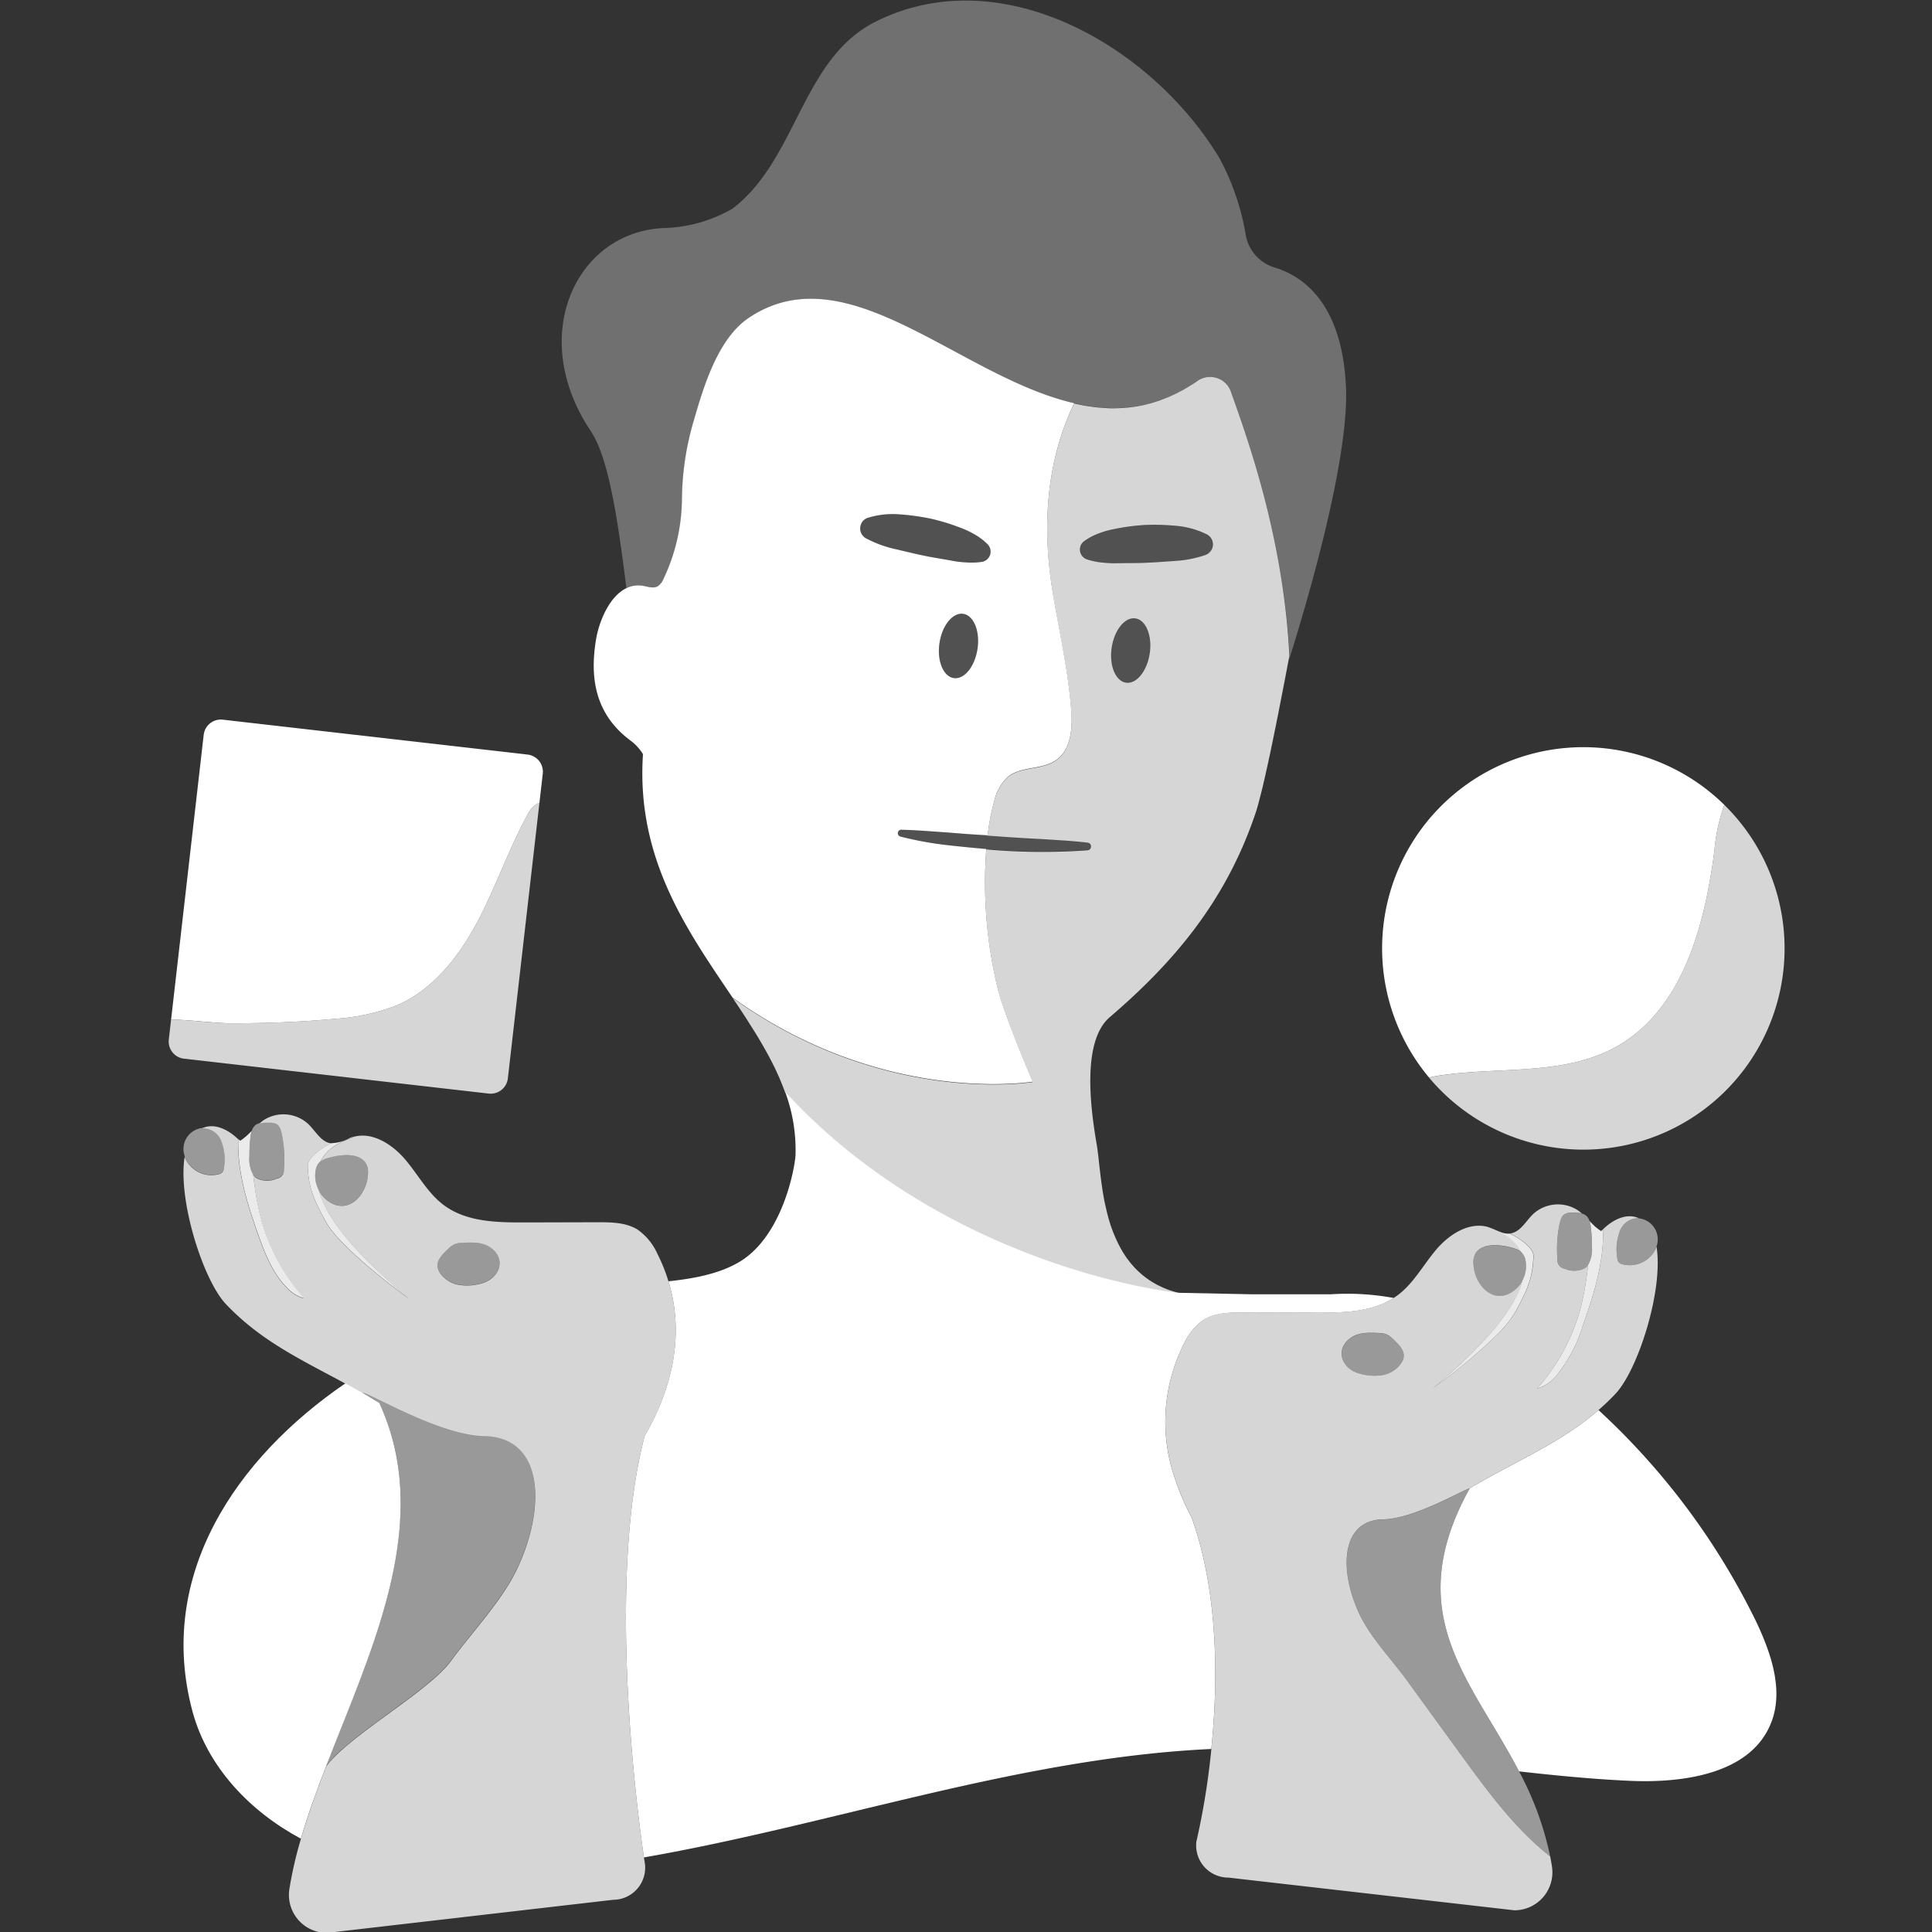
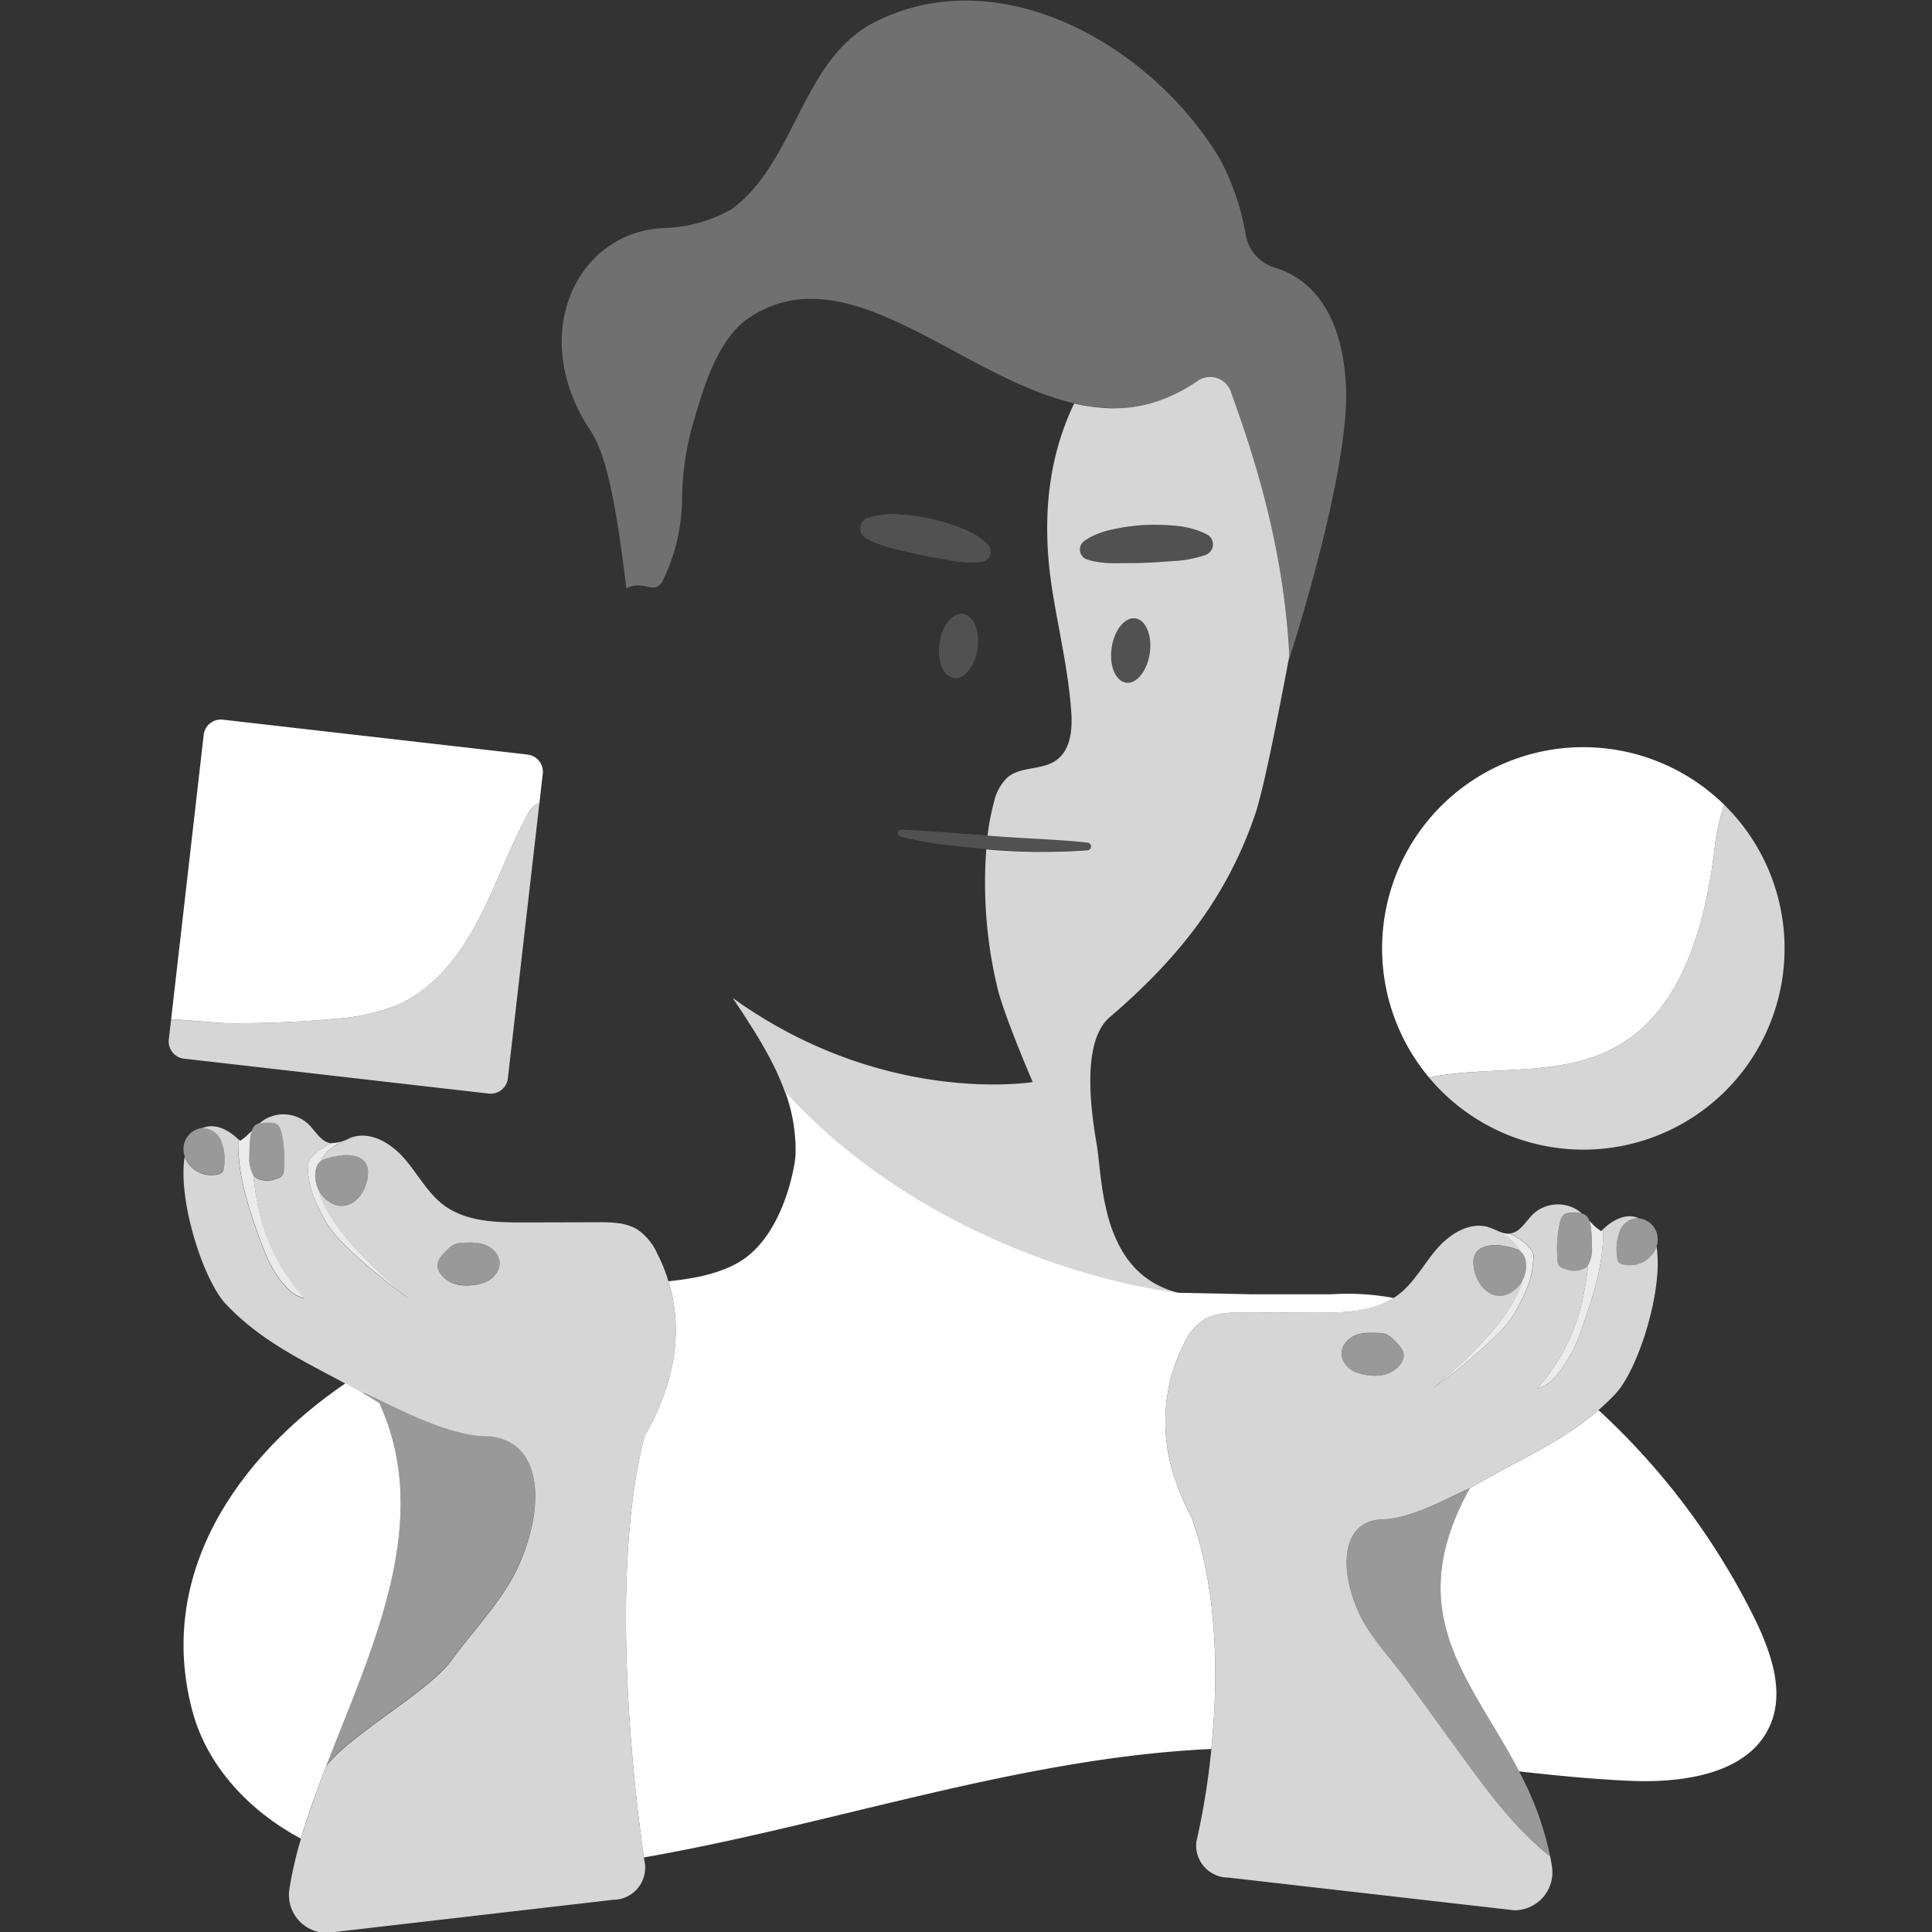
<svg xmlns="http://www.w3.org/2000/svg" viewBox="0 0 300 300">
  <rect x="0" y="0" width="300" height="300" fill="#333333" stroke="none" />
  <g fill="#fff">
    <path d="m 99.79 90.96 c .79 .12 1.65 .48 2.35 .09 a 2.43 2.43 0 0 0 .91 -1.16 29.41 29.41 0 0 0 2.86 -12.44 44.2 44.2 0 0 1 1.88 -12.27 c 1.48 -5.15 3.73 -12.58 8.45 -15.78 20.78 -14.06 45.44 26.85 69.81 9.68 a 3.42 3.42 0 0 1 5.1 1.79 c 2.3 6.54 8.16 22.28 9.09 40.96 0 0 -.06 .33 -.17 .9 2.09 -6.56 9.49 -30.79 8.93 -42.7 -.61 -13.07 -6.79 -17.19 -11.05 -18.48 a 6.43 6.43 0 0 1 -4.51 -5.07 38.47 38.47 0 0 0 -4.06 -11.88 c -10.64 -17.71 -34.44 -31.21 -53.93 -20.97 -11.01 5.97 -11.82 21.25 -21.71 28.77 a 22.54 22.54 0 0 1 -10.56 3.01 c -13.66 .49 -21.4 16.66 -11.45 31.52 2.79 4.17 4.2 13.72 5.54 24.41 a 4.19 4.19 0 0 1 2.52 -.38 z" opacity=".3" />
-     <path d="m 160.36 167.96 s -3.99 -9.22 -5.34 -14.06 a 69.94 69.94 0 0 1 -1.87 -22.07 c -2.06 -.17 -4.11 -.38 -6.16 -.61 a 53.96 53.96 0 0 1 -7.21 -1.33 .54 .54 0 0 1 .16 -1.05 h .01 c 2.42 .06 4.83 .27 7.24 .43 2.05 .18 4.11 .32 6.17 .44 a 34.06 34.06 0 0 1 1 -5.21 7.45 7.45 0 0 1 2.14 -3.88 c 2.08 -1.68 5.32 -1.06 7.5 -2.6 2.24 -1.57 2.54 -4.74 2.36 -7.46 -.43 -6.25 -1.87 -12.38 -2.89 -18.56 -2.11 -12.82 -.07 -22.28 3.33 -29.39 -17.86 -4.11 -35.27 -23.58 -50.58 -13.22 -4.73 3.2 -6.97 10.63 -8.45 15.78 a 44.2 44.2 0 0 0 -1.88 12.27 29.41 29.41 0 0 1 -2.86 12.44 2.43 2.43 0 0 1 -.91 1.16 c -.7 .39 -1.56 .03 -2.35 -.09 a 4.19 4.19 0 0 0 -2.52 .39 c -2.69 1.3 -4.24 5.27 -4.68 7.85 -1.08 6.35 .01 11.81 5.3 15.78 a 7.36 7.36 0 0 1 1.97 2.14 c -1.08 16.3 6.94 27.44 13.94 37.84 l -.03 -.05 c 23.5 16.91 46.61 13.06 46.61 13.06 z m -8.53 -67.55 c -.3 2.77 -1.88 4.96 -3.53 4.9 s -2.76 -2.35 -2.46 -5.11 1.88 -4.96 3.53 -4.9 2.76 2.35 2.46 5.11 z m -18.05 -19.2 a 1.75 1.75 0 0 1 .99 -.81 13.27 13.27 0 0 1 4.91 -.53 36.59 36.59 0 0 1 4.81 .66 33.21 33.21 0 0 1 4.65 1.42 13.58 13.58 0 0 1 2.21 1.04 9.36 9.36 0 0 1 2.02 1.54 1.62 1.62 0 0 1 -.91 2.72 h -.03 a 11.03 11.03 0 0 1 -2.43 .08 16.84 16.84 0 0 1 -2.28 -.28 c -1.49 -.28 -2.98 -.49 -4.45 -.81 -1.47 -.3 -2.93 -.68 -4.4 -1.01 a 17.9 17.9 0 0 1 -4.39 -1.64 l -.03 -.01 a 1.75 1.75 0 0 1 -.66 -2.37 z" />
    <path d="m 178.57 101.12 c -.3 2.77 -1.88 4.96 -3.53 4.9 s -2.76 -2.35 -2.46 -5.11 1.88 -4.96 3.53 -4.9 2.76 2.35 2.46 5.11 z" opacity=".15" />
    <path d="m 191.15 60.87 a 3.42 3.42 0 0 0 -5.1 -1.79 c -.39 .28 -.78 .54 -1.18 .78 -.13 .08 -.25 .15 -.38 .23 -.27 .16 -.53 .32 -.8 .47 -.15 .08 -.3 .16 -.46 .24 -.24 .13 -.48 .26 -.72 .37 -.16 .08 -.32 .14 -.48 .22 -.23 .11 -.47 .22 -.7 .31 -.16 .07 -.32 .13 -.48 .19 -.23 .09 -.47 .18 -.7 .27 -.16 .06 -.32 .11 -.48 .16 -.23 .08 -.47 .15 -.7 .22 -.16 .05 -.32 .09 -.47 .13 -.24 .06 -.47 .12 -.71 .18 -.15 .04 -.31 .07 -.46 .1 -.24 .05 -.48 .1 -.73 .14 -.15 .02 -.3 .05 -.45 .07 -.25 .04 -.5 .07 -.74 .1 -.14 .02 -.29 .03 -.43 .04 -.26 .02 -.51 .04 -.77 .06 -.14 .01 -.27 .01 -.4 .02 -.27 .01 -.53 .01 -.8 .02 -.13 0 -.25 0 -.38 0 -.28 0 -.55 -.01 -.83 -.03 l -.34 -.02 c -.29 -.02 -.59 -.04 -.88 -.07 l -.29 -.03 c -.31 -.03 -.63 -.07 -.94 -.12 -.08 -.01 -.15 -.02 -.23 -.03 -.34 -.05 -.69 -.11 -1.03 -.17 l -.14 -.03 q -.58 -.11 -1.16 -.24 c -3.4 7.1 -5.43 16.57 -3.33 29.39 1.01 6.18 2.46 12.31 2.89 18.56 .19 2.73 -.12 5.89 -2.36 7.46 -2.19 1.54 -5.42 .92 -7.5 2.6 a 7.45 7.45 0 0 0 -2.14 3.88 34.06 34.06 0 0 0 -1 5.21 c .35 .02 .71 .05 1.06 .07 2.41 .18 4.82 .33 7.23 .45 2.41 .16 4.83 .28 7.25 .56 h .01 a .6 .6 0 0 1 -.01 1.19 97.6 97.6 0 0 1 -14.62 -.04 c -.37 -.03 -.75 -.07 -1.12 -.1 a 69.94 69.94 0 0 0 1.87 22.07 c 1.35 4.84 5.34 14.06 5.34 14.06 s -23.11 3.85 -46.59 -13.06 l .03 .05 q .57 .84 1.13 1.69 l .17 .26 q .52 .78 1.01 1.55 l .14 .23 q .51 .8 1.01 1.6 c .03 .05 .07 .11 .1 .16 q .51 .83 .99 1.66 c .02 .04 .04 .07 .06 .11 q .5 .86 .96 1.72 l .04 .07 q .47 .89 .91 1.78 l .01 .03 q .44 .91 .83 1.83 v .01 q .39 .93 .73 1.86 c 20.03 21.89 47.98 29.76 61.96 31.37 -.36 -.07 -.7 -.15 -1.03 -.24 -.07 -.02 -.14 -.03 -.2 -.05 -.31 -.09 -.62 -.18 -.92 -.28 -.08 -.03 -.15 -.05 -.23 -.08 q -.44 -.16 -.85 -.34 l -.2 -.09 c -.28 -.13 -.55 -.26 -.81 -.4 -.04 -.02 -.08 -.05 -.13 -.07 a 13.28 13.28 0 0 1 -4.31 -3.77 l -.06 -.07 q -.26 -.35 -.49 -.71 l -.06 -.1 c -.16 -.24 -.31 -.49 -.45 -.74 l -.04 -.07 a 22.17 22.17 0 0 1 -2.05 -5.17 l -.02 -.07 q -.11 -.41 -.2 -.82 l -.03 -.13 q -.09 -.4 -.18 -.79 l -.03 -.13 c -.06 -.27 -.11 -.54 -.16 -.81 l -.01 -.06 c -.4 -2.22 -.61 -4.34 -.81 -6.09 l -.01 -.12 c -.02 -.19 -.04 -.38 -.07 -.56 -.01 -.08 -.02 -.16 -.03 -.24 -.02 -.17 -.04 -.32 -.06 -.48 -.01 -.07 -.02 -.14 -.03 -.21 -.03 -.22 -.06 -.43 -.1 -.62 -.82 -4.88 -2.46 -15.83 2.04 -19.68 9.82 -8.42 18.06 -17.96 22.7 -31.87 .05 -.15 .1 -.31 .15 -.48 .02 -.06 .03 -.12 .05 -.18 .04 -.12 .07 -.24 .11 -.37 .02 -.07 .04 -.15 .06 -.23 .03 -.12 .07 -.25 .1 -.38 .02 -.09 .05 -.18 .07 -.27 .04 -.13 .07 -.27 .11 -.41 l .07 -.28 c .04 -.15 .08 -.31 .12 -.47 .02 -.09 .05 -.18 .07 -.28 .05 -.19 .09 -.38 .14 -.57 .02 -.07 .03 -.14 .05 -.21 q .09 -.4 .19 -.83 c .02 -.07 .03 -.14 .05 -.2 .05 -.22 .1 -.44 .15 -.67 .02 -.11 .05 -.22 .07 -.33 .04 -.19 .09 -.38 .13 -.57 l .08 -.37 c .04 -.19 .09 -.39 .13 -.58 l .07 -.34 q .07 -.32 .14 -.64 l .07 -.32 c .05 -.22 .1 -.45 .14 -.67 l .06 -.3 c .14 -.65 .27 -1.31 .41 -1.96 l .03 -.17 .17 -.83 .05 -.24 c .05 -.24 .1 -.47 .14 -.7 l .07 -.36 c .04 -.21 .09 -.43 .13 -.64 .02 -.09 .04 -.18 .06 -.28 q .07 -.37 .14 -.73 c .01 -.07 .03 -.15 .04 -.22 .05 -.27 .11 -.53 .16 -.8 l .02 -.11 c .24 -1.23 .46 -2.38 .66 -3.38 l .02 -.12 c .33 -1.72 .57 -2.99 .66 -3.49 .03 -.16 .05 -.25 .05 -.25 -.9 -18.69 -6.76 -34.44 -9.06 -40.98 z m -12.58 40.25 c -.3 2.77 -1.88 4.96 -3.53 4.9 s -2.76 -2.35 -2.46 -5.11 1.88 -4.96 3.53 -4.9 2.76 2.35 2.46 5.11 z m 9.57 -15.78 a 1.76 1.76 0 0 1 -.96 .84 l -.03 .01 a 17.9 17.9 0 0 1 -4.6 .91 c -1.51 .09 -3.01 .23 -4.51 .28 -1.5 .08 -3.01 .05 -4.52 .08 a 16.77 16.77 0 0 1 -2.3 -.1 10.98 10.98 0 0 1 -2.39 -.48 l -.03 -.01 a 1.62 1.62 0 0 1 -1.03 -2.04 1.59 1.59 0 0 1 .58 -.8 9.35 9.35 0 0 1 2.24 -1.19 13.51 13.51 0 0 1 2.35 -.67 33.28 33.28 0 0 1 4.82 -.65 36.48 36.48 0 0 1 4.86 .13 13.34 13.34 0 0 1 4.76 1.32 1.75 1.75 0 0 1 .77 2.37 z" opacity=".8" />
    <path d="m 187.4 82.99 a 13.34 13.34 0 0 0 -4.76 -1.32 36.48 36.48 0 0 0 -4.86 -.13 33.28 33.28 0 0 0 -4.82 .65 13.51 13.51 0 0 0 -2.35 .67 9.35 9.35 0 0 0 -2.24 1.19 1.59 1.59 0 0 0 -.58 .8 1.62 1.62 0 0 0 1.03 2.04 l .03 .01 a 10.98 10.98 0 0 0 2.39 .48 16.77 16.77 0 0 0 2.3 .1 c 1.51 -.03 3.02 0 4.52 -.08 1.5 -.06 3 -.2 4.51 -.28 a 17.9 17.9 0 0 0 4.6 -.91 l .03 -.01 a 1.75 1.75 0 0 0 .21 -3.2 z" opacity=".15" />
    <path d="m 149.37 95.3 c 1.65 .06 2.76 2.35 2.46 5.11 s -1.88 4.96 -3.53 4.9 -2.76 -2.35 -2.46 -5.11 1.88 -4.96 3.53 -4.9 z" opacity=".15" />
    <path d="m 28.57 164.39 l 47.32 5.42 a 2.68 2.68 0 0 0 2.97 -2.36 l 4.9 -42.77 a 2.12 2.12 0 0 0 -.41 .16 4.25 4.25 0 0 0 -1.53 1.83 c -2.9 5.34 -4.86 11.16 -7.72 16.52 s -6.85 10.45 -12.43 12.89 a 31.77 31.77 0 0 1 -9.73 2.12 c -5.24 .5 -10.5 .68 -15.75 .7 -2.77 .01 -6.32 -.51 -9.62 -.6 l -.36 3.13 a 2.68 2.68 0 0 0 2.36 2.96 z" opacity=".8" />
    <path d="m 81.92 117.17 l -47.32 -5.42 a 2.68 2.68 0 0 0 -2.97 2.36 l -5.06 44.19 c 3.3 .08 6.86 .6 9.62 .6 5.26 -.02 10.52 -.2 15.75 -.7 a 31.77 31.77 0 0 0 9.73 -2.12 c 5.57 -2.43 9.57 -7.52 12.43 -12.89 s 4.82 -11.18 7.72 -16.52 a 4.25 4.25 0 0 1 1.53 -1.83 2.12 2.12 0 0 1 .41 -.16 l .52 -4.54 a 2.68 2.68 0 0 0 -2.36 -2.97 z" />
    <path d="m 231.24 174.88 a 31.24 31.24 0 0 0 36.51 -49.9 28.19 28.19 0 0 0 -1.54 7.14 c -1.52 11.71 -4.98 24.75 -15.32 30.46 -8.22 4.54 -18.31 3 -27.59 4.47 a 11.27 11.27 0 0 0 -1.38 .3 31.14 31.14 0 0 0 9.32 7.53 z" opacity=".8" />
    <path d="m 250.89 162.58 c 10.34 -5.71 13.8 -18.74 15.32 -30.46 a 28.19 28.19 0 0 1 1.54 -7.14 31.24 31.24 0 0 0 -45.83 42.36 11.27 11.27 0 0 1 1.38 -.3 c 9.28 -1.46 19.37 .08 27.59 -4.46 z" />
    <path d="m 168.91 130.79 h -.01 c -2.42 -.28 -4.83 -.39 -7.25 -.56 -2.41 -.13 -4.83 -.27 -7.23 -.45 -2.41 -.14 -4.82 -.3 -7.23 -.51 -2.41 -.16 -4.82 -.37 -7.24 -.43 h -.01 a .54 .54 0 0 0 -.16 1.05 53.96 53.96 0 0 0 7.22 1.33 c 2.42 .27 4.85 .53 7.28 .71 a 97.6 97.6 0 0 0 14.62 .04 .6 .6 0 0 0 .01 -1.19 z" opacity=".15" />
    <path d="m 147.73 87.05 a 16.84 16.84 0 0 0 2.28 .28 11.03 11.03 0 0 0 2.43 -.08 h .03 a 1.62 1.62 0 0 0 .91 -2.72 9.36 9.36 0 0 0 -2.02 -1.54 13.58 13.58 0 0 0 -2.21 -1.04 33.21 33.21 0 0 0 -4.65 -1.42 36.59 36.59 0 0 0 -4.81 -.66 13.27 13.27 0 0 0 -4.91 .53 1.75 1.75 0 0 0 -.31 3.19 l .03 .01 a 17.9 17.9 0 0 0 4.39 1.64 c 1.48 .33 2.93 .71 4.4 1.01 1.46 .32 2.95 .53 4.44 .8 z" opacity=".15" />
    <path d="m 257.22 193.55 c -.03 .11 -.06 .22 -.1 .33 a 4.47 4.47 0 0 1 -5.17 2.44 1.17 1.17 0 0 1 -.58 -.3 1.3 1.3 0 0 1 -.25 -.75 7.9 7.9 0 0 1 .36 -3.95 3.06 3.06 0 0 1 3.01 -2.15 c -1.86 -.86 -4.01 .18 -5.57 1.71 .15 5.08 -1.39 10.07 -3.11 14.87 a 22.87 22.87 0 0 1 -4.06 7.78 c -.13 .14 -.25 .29 -.38 .43 a 5.62 5.62 0 0 1 -2.67 1.65 30.18 30.18 0 0 0 2.16 -2.73 30.66 30.66 0 0 0 4.73 -10.37 52.04 52.04 0 0 0 1.01 -6.09 2.05 2.05 0 0 1 -.42 .45 3.55 3.55 0 0 1 -3.22 .13 1.31 1.31 0 0 1 -1.12 -1.45 19.26 19.26 0 0 1 .29 -5.31 c .38 -1.81 .8 -2.02 2.74 -1.92 a 3.8 3.8 0 0 1 .75 .1 6.68 6.68 0 0 0 -.63 -.5 5.69 5.69 0 0 0 -6.94 .61 c -1.14 1.11 -1.98 2.81 -3.56 3 -.02 0 -.03 0 -.04 0 1.88 .92 3.72 2.35 3.68 3.51 -.1 3.57 -1.11 5.54 -2.81 8.68 a 17.86 17.86 0 0 1 -2.97 3.65 91.03 91.03 0 0 1 -9.9 8.24 77.34 77.34 0 0 0 9.09 -8.67 c 2.88 -3.33 4.34 -6 4.9 -8.13 a 4.65 4.65 0 0 1 -1.05 1.35 c -3.28 2.88 -6.52 -.54 -6.6 -3.99 a 2.68 2.68 0 0 1 .39 -1.64 c 1.25 -1.73 4.36 -1.2 6.05 -.65 a 2.92 2.92 0 0 1 .93 .47 c -1.51 -3.09 -5.59 -3.73 -4.93 -3.77 -2.99 -.96 -6.14 1.03 -8.18 3.42 s -3.54 5.29 -6.06 7.15 c -.19 .14 -.38 .26 -.57 .39 -3.42 2.2 -7.82 2.29 -11.93 2.28 l -11.43 -.03 c -2.11 0 -4.35 .02 -6.14 1.14 a 9.1 9.1 0 0 0 -3.08 3.74 26.83 26.83 0 0 0 -1.31 21.14 l .01 .02 a 36.66 36.66 0 0 0 2.5 5.78 c 4.25 11.92 4.09 25.79 3.06 35.96 a 114.02 114.02 0 0 1 -2.33 14.41 4.99 4.99 0 0 0 4.95 5.57 l 44.44 5.08 a 5.9 5.9 0 0 0 5.83 -6.78 c -.1 -.68 -.23 -1.34 -.36 -1.99 .02 .13 .05 .26 .06 .39 -4.97 -3.91 -8.87 -8.99 -12.62 -14.11 q -.55 -.75 -1.09 -1.49 -4.25 -5.85 -8.5 -11.7 c -2.39 -3.29 -5.72 -6.71 -7.43 -10.4 -3.16 -6.82 -2.84 -14.52 3.75 -14.63 4.79 -.08 12.33 -4.55 13.41 -4.81 7.11 -4.25 14.02 -6.96 20 -12.15 .89 -.78 1.77 -1.6 2.62 -2.51 3.53 -3.72 7.5 -16.17 6.39 -22.9 z m -39.64 18.13 a 4.46 4.46 0 0 1 -2.95 1.85 8.1 8.1 0 0 1 -3.54 -.24 c -2.6 -.68 -3.94 -3.61 -1.42 -5.5 1.23 -.92 2.9 -.88 4.43 -.8 a 3.78 3.78 0 0 1 1.08 .16 3.29 3.29 0 0 1 1.13 .78 c 1.15 1.12 2.29 2.18 1.28 3.74 z" opacity=".8" />
    <path d="m 251.48 191.32 a 7.9 7.9 0 0 0 -.36 3.95 1.3 1.3 0 0 0 .25 .75 1.17 1.17 0 0 0 .58 .3 4.47 4.47 0 0 0 5.17 -2.44 c .05 -.11 .07 -.22 .1 -.33 a 3.28 3.28 0 0 0 -2.74 -4.37 3.06 3.06 0 0 0 -3 2.14 z" opacity=".5" />
    <path d="m 234.44 191.55 a 2.99 2.99 0 0 1 -1.23 -.16 8.47 8.47 0 0 1 -.8 -.31 c -.4 -.17 -.79 -.35 -1.2 -.48 -.66 .04 3.42 .69 4.93 3.77 .03 .03 .07 .04 .1 .07 a 2.45 2.45 0 0 1 .67 1.42 4.8 4.8 0 0 1 -.5 2.97 c -.56 2.13 -2.02 4.79 -4.9 8.13 a 77.34 77.34 0 0 1 -9.09 8.67 91.03 91.03 0 0 0 9.9 -8.24 17.86 17.86 0 0 0 2.97 -3.65 c 1.7 -3.14 2.71 -5.11 2.81 -8.68 .06 -1.16 -1.78 -2.59 -3.66 -3.51 z" opacity=".9" />
    <path d="m 248.63 191.16 a 5.31 5.31 0 0 1 -.5 -.34 c -.07 -.06 -.14 -.12 -.21 -.17 s -.17 -.14 -.25 -.21 c -.1 -.09 -.2 -.18 -.29 -.28 -.05 -.05 -.1 -.09 -.14 -.14 -.14 -.14 -.28 -.28 -.42 -.42 a 4.5 4.5 0 0 1 .19 .8 23.83 23.83 0 0 1 .18 3.17 4.89 4.89 0 0 1 -.59 2.84 52.04 52.04 0 0 1 -1.01 6.09 30.66 30.66 0 0 1 -4.73 10.37 30.18 30.18 0 0 1 -2.16 2.73 5.62 5.62 0 0 0 2.67 -1.65 c .14 -.14 .26 -.28 .38 -.43 a 22.87 22.87 0 0 0 4.06 -7.78 c 1.71 -4.8 3.26 -9.79 3.11 -14.87 -.1 .11 -.2 .2 -.29 .29 z" opacity=".9" />
    <path d="m 236.92 195.86 a 2.45 2.45 0 0 0 -.67 -1.42 c -.03 -.03 -.07 -.04 -.1 -.07 a 2.92 2.92 0 0 0 -.93 -.47 c -1.69 -.54 -4.8 -1.08 -6.05 .65 a 2.68 2.68 0 0 0 -.39 1.64 c .08 3.46 3.32 6.87 6.6 3.99 a 4.65 4.65 0 0 0 1.05 -1.35 4.8 4.8 0 0 0 .49 -2.97 z" opacity=".5" />
    <path d="m 242.13 190.25 a 19.26 19.26 0 0 0 -.29 5.31 1.31 1.31 0 0 0 1.12 1.44 3.55 3.55 0 0 0 3.22 -.13 2.05 2.05 0 0 0 .42 -.45 4.89 4.89 0 0 0 .59 -2.84 23.83 23.83 0 0 0 -.18 -3.17 4.5 4.5 0 0 0 -.19 -.8 1.82 1.82 0 0 0 -.57 -.88 1.72 1.72 0 0 0 -.63 -.3 3.8 3.8 0 0 0 -.75 -.1 c -1.95 -.1 -2.37 .1 -2.74 1.92 z" opacity=".5" />
    <path d="m 214.64 213.53 a 4.46 4.46 0 0 0 2.95 -1.85 c 1.01 -1.57 -.13 -2.62 -1.27 -3.73 a 3.29 3.29 0 0 0 -1.13 -.78 3.78 3.78 0 0 0 -1.08 -.16 c -1.53 -.08 -3.2 -.12 -4.43 .8 -2.52 1.88 -1.17 4.81 1.42 5.5 a 8.1 8.1 0 0 0 3.54 .22 z" opacity=".5" />
    <path d="m 272.81 252.04 a 110.48 110.48 0 0 0 -24.59 -33.08 c -5.98 5.19 -12.89 7.91 -20 12.15 -10.83 19.59 .22 29.65 7.66 43.95 5.69 .64 11.38 1.2 17.09 1.46 8.47 .39 18.89 -1.08 22.03 -8.96 .05 -.12 .09 -.24 .14 -.36 1.76 -4.9 -.11 -10.4 -2.33 -15.16 z" />
    <path d="m 240.63 287.88 a 48.89 48.89 0 0 0 -4.75 -12.81 c -7.44 -14.3 -18.49 -24.37 -7.66 -43.95 -1.08 .27 -8.63 4.73 -13.41 4.81 -6.59 .12 -6.91 7.81 -3.75 14.63 1.71 3.69 5.04 7.12 7.43 10.4 q 4.25 5.85 8.5 11.7 .54 .75 1.09 1.49 c 3.74 5.12 7.64 10.2 12.62 14.11 -.03 -.12 -.06 -.25 -.07 -.38 z" opacity=".5" />
    <path d="m 59.8 219.99 c -.01 -.02 -.02 -.04 -.02 -.05 -.27 -.69 -.55 -1.39 -.87 -2.08 l -2.55 -1.55 c -.91 -.52 -1.82 -1.02 -2.72 -1.51 -16.9 11.54 -29.44 29.78 -23.75 50.95 2.32 8.61 8.9 15.51 16.83 19.76 1.07 -3.68 2.44 -7.43 3.92 -11.25 6.83 -17.61 16 -36.5 9.16 -54.27 z" />
    <path d="m 206.62 200.98 h -12.14 l -11.66 -.24 c -14.28 -1.87 -41.37 -9.88 -60.92 -31.24 a 26.03 26.03 0 0 1 1.63 9.82 c -.06 1.7 -1.92 12.84 -9.01 16.8 -3.09 1.73 -6.83 2.42 -10.72 2.84 2.53 8.25 .59 16.69 -3.69 23.99 -5.97 22.68 -1.07 58.99 -.12 65.47 29.5 -5.15 58.31 -15.46 88.1 -16.84 1.03 -10.17 1.2 -24.04 -3.06 -35.96 a 36.66 36.66 0 0 1 -2.5 -5.78 l -.01 -.02 a 26.83 26.83 0 0 1 1.31 -21.14 9.1 9.1 0 0 1 3.08 -3.74 c 1.79 -1.11 4.03 -1.14 6.14 -1.14 l 11.43 .03 c 4.11 .01 8.52 -.08 11.93 -2.28 a 39.43 39.43 0 0 0 -9.79 -.57 z" />
    <path d="m 59.77 219.93 s .01 .01 .01 .01 l .01 .04 c 6.85 17.77 -2.33 36.66 -9.16 54.28 3.47 -4.78 15.95 -11.65 19.42 -16.43 3.33 -4.58 7.97 -9.35 10.35 -14.5 4.4 -9.5 3.96 -20.24 -5.23 -20.4 -7.09 -.12 -18.52 -7.14 -18.88 -6.71 l .04 .08 2.55 1.55 c .34 .7 .63 1.39 .89 2.08 z" opacity=".5" />
    <path d="m 99.99 288.43 c -.95 -6.48 -5.85 -42.79 .12 -65.47 4.29 -7.3 6.22 -15.74 3.69 -23.99 a 26.45 26.45 0 0 0 -1.73 -4.3 9.11 9.11 0 0 0 -3.07 -3.74 c -1.79 -1.11 -4.03 -1.14 -6.14 -1.14 l -11.42 .03 c -4.34 .01 -9.01 -.08 -12.5 -2.67 -2.52 -1.87 -4.02 -4.77 -6.06 -7.15 s -5.2 -4.38 -8.18 -3.41 c .66 .04 -3.42 .68 -4.93 3.77 a 2.94 2.94 0 0 1 .93 -.47 c 1.7 -.54 4.8 -1.08 6.05 .65 a 2.68 2.68 0 0 1 .39 1.64 c -.08 3.46 -3.32 6.87 -6.6 3.99 a 4.65 4.65 0 0 1 -1.05 -1.35 c .97 3.72 4.7 9.08 13.98 16.8 .4 .33 -10.53 -7.54 -12.88 -11.89 -1.7 -3.14 -2.71 -5.11 -2.8 -8.68 -.03 -1.16 1.8 -2.59 3.68 -3.51 -.02 0 -.03 0 -.04 0 -1.58 -.2 -2.42 -1.9 -3.56 -3 a 5.69 5.69 0 0 0 -6.94 -.6 6.69 6.69 0 0 0 -.63 .5 3.8 3.8 0 0 1 .75 -.1 c 1.94 -.1 2.36 .1 2.74 1.92 a 19.21 19.21 0 0 1 .29 5.31 1.31 1.31 0 0 1 -1.12 1.45 3.55 3.55 0 0 1 -3.22 -.13 2.05 2.05 0 0 1 -.42 -.45 52.04 52.04 0 0 0 1.01 6.09 30.66 30.66 0 0 0 6.88 13.1 5.61 5.61 0 0 1 -2.67 -1.65 c -2.21 -2.23 -3.39 -5.25 -4.45 -8.21 -1.71 -4.8 -3.26 -9.79 -3.11 -14.87 -1.56 -1.53 -3.71 -2.57 -5.57 -1.71 a 3.06 3.06 0 0 1 3.01 2.15 7.89 7.89 0 0 1 .36 3.95 1.29 1.29 0 0 1 -.25 .75 1.16 1.16 0 0 1 -.58 .3 4.47 4.47 0 0 1 -5.17 -2.44 c -.05 -.11 -.07 -.22 -.1 -.33 -1.11 6.73 2.86 19.18 6.38 22.91 5.45 5.77 11.84 8.72 18.56 12.36 .9 .49 1.81 .99 2.72 1.51 l -.04 -.08 c .35 -.43 11.79 6.59 18.88 6.71 9.18 .16 9.63 10.89 5.23 20.4 -2.38 5.15 -7.02 9.92 -10.35 14.5 -3.47 4.78 -15.95 11.65 -19.42 16.43 -1.48 3.82 -2.84 7.57 -3.92 11.25 a 61.35 61.35 0 0 0 -1.79 7.8 5.9 5.9 0 0 0 5.83 6.78 l 44.44 -5.14 a 4.99 4.99 0 0 0 4.95 -5.57 s -.06 -.35 -.16 -1 z m -30.39 -94.51 a 3.3 3.3 0 0 1 1.13 -.78 3.79 3.79 0 0 1 1.08 -.16 c 1.53 -.08 3.2 -.12 4.43 .8 2.52 1.88 1.17 4.81 -1.42 5.5 a 8.12 8.12 0 0 1 -3.54 .24 4.46 4.46 0 0 1 -2.95 -1.85 c -1.01 -1.59 .12 -2.64 1.27 -3.75 z" opacity=".8" />
    <path d="m 33.96 182.3 a 1.16 1.16 0 0 0 .58 -.3 1.29 1.29 0 0 0 .25 -.75 7.89 7.89 0 0 0 -.36 -3.95 3.06 3.06 0 0 0 -3.01 -2.15 3.28 3.28 0 0 0 -2.74 4.37 c .03 .11 .06 .22 .1 .33 a 4.47 4.47 0 0 0 5.18 2.45 z" opacity=".5" />
    <path d="m 47.79 181.03 c .09 3.57 1.1 5.54 2.81 8.68 2.35 4.35 13.27 12.22 12.88 11.89 -9.29 -7.71 -13.01 -13.08 -13.98 -16.8 a 4.78 4.78 0 0 1 -.5 -2.97 2.45 2.45 0 0 1 .67 -1.42 c .03 -.03 .07 -.04 .1 -.07 1.52 -3.09 5.59 -3.73 4.93 -3.77 -.14 .04 -.27 .09 -.4 .14 a 6.24 6.24 0 0 1 -2.82 .8 c -1.89 .94 -3.72 2.36 -3.69 3.52 z" opacity=".9" />
    <path d="m 44.55 199.94 a 5.61 5.61 0 0 0 2.67 1.65 30.66 30.66 0 0 1 -6.88 -13.1 52.04 52.04 0 0 1 -1.02 -6.09 4.89 4.89 0 0 1 -.59 -2.84 23.84 23.84 0 0 1 .18 -3.17 4.52 4.52 0 0 1 .19 -.8 c -.14 .14 -.28 .28 -.42 .42 -.05 .05 -.1 .09 -.15 .14 -.1 .09 -.19 .18 -.29 .27 s -.17 .14 -.26 .21 c -.07 .06 -.13 .11 -.2 .17 a 5.52 5.52 0 0 1 -.5 .34 c -.09 -.1 -.19 -.19 -.28 -.28 -.15 5.08 1.39 10.07 3.11 14.87 1.05 2.95 2.23 5.98 4.44 8.21 z" opacity=".9" />
    <path d="m 48.99 181.84 a 4.78 4.78 0 0 0 .5 2.97 4.65 4.65 0 0 0 1.05 1.35 c 3.28 2.88 6.52 -.54 6.6 -3.99 a 2.68 2.68 0 0 0 -.39 -1.64 c -1.25 -1.73 -4.36 -1.2 -6.05 -.65 a 2.94 2.94 0 0 0 -.93 .47 c -.03 .03 -.07 .04 -.1 .07 a 2.45 2.45 0 0 0 -.68 1.42 z" opacity=".5" />
    <path d="m 38.91 176.39 a 23.84 23.84 0 0 0 -.18 3.17 4.89 4.89 0 0 0 .59 2.84 2.05 2.05 0 0 0 .42 .45 3.55 3.55 0 0 0 3.22 .13 1.31 1.31 0 0 0 1.12 -1.45 19.21 19.21 0 0 0 -.29 -5.31 c -.38 -1.81 -.8 -2.02 -2.74 -1.92 a 3.8 3.8 0 0 0 -.75 .1 1.72 1.72 0 0 0 -.63 .3 1.82 1.82 0 0 0 -.57 .88 4.52 4.52 0 0 0 -.19 .81 z" opacity=".5" />
    <path d="m 76.24 193.77 c -1.23 -.92 -2.9 -.88 -4.43 -.8 a 3.79 3.79 0 0 0 -1.08 .16 3.3 3.3 0 0 0 -1.13 .78 c -1.15 1.11 -2.28 2.16 -1.27 3.73 a 4.46 4.46 0 0 0 2.95 1.85 8.12 8.12 0 0 0 3.54 -.24 c 2.59 -.67 3.94 -3.6 1.42 -5.48 z" opacity=".5" />
  </g>
</svg>